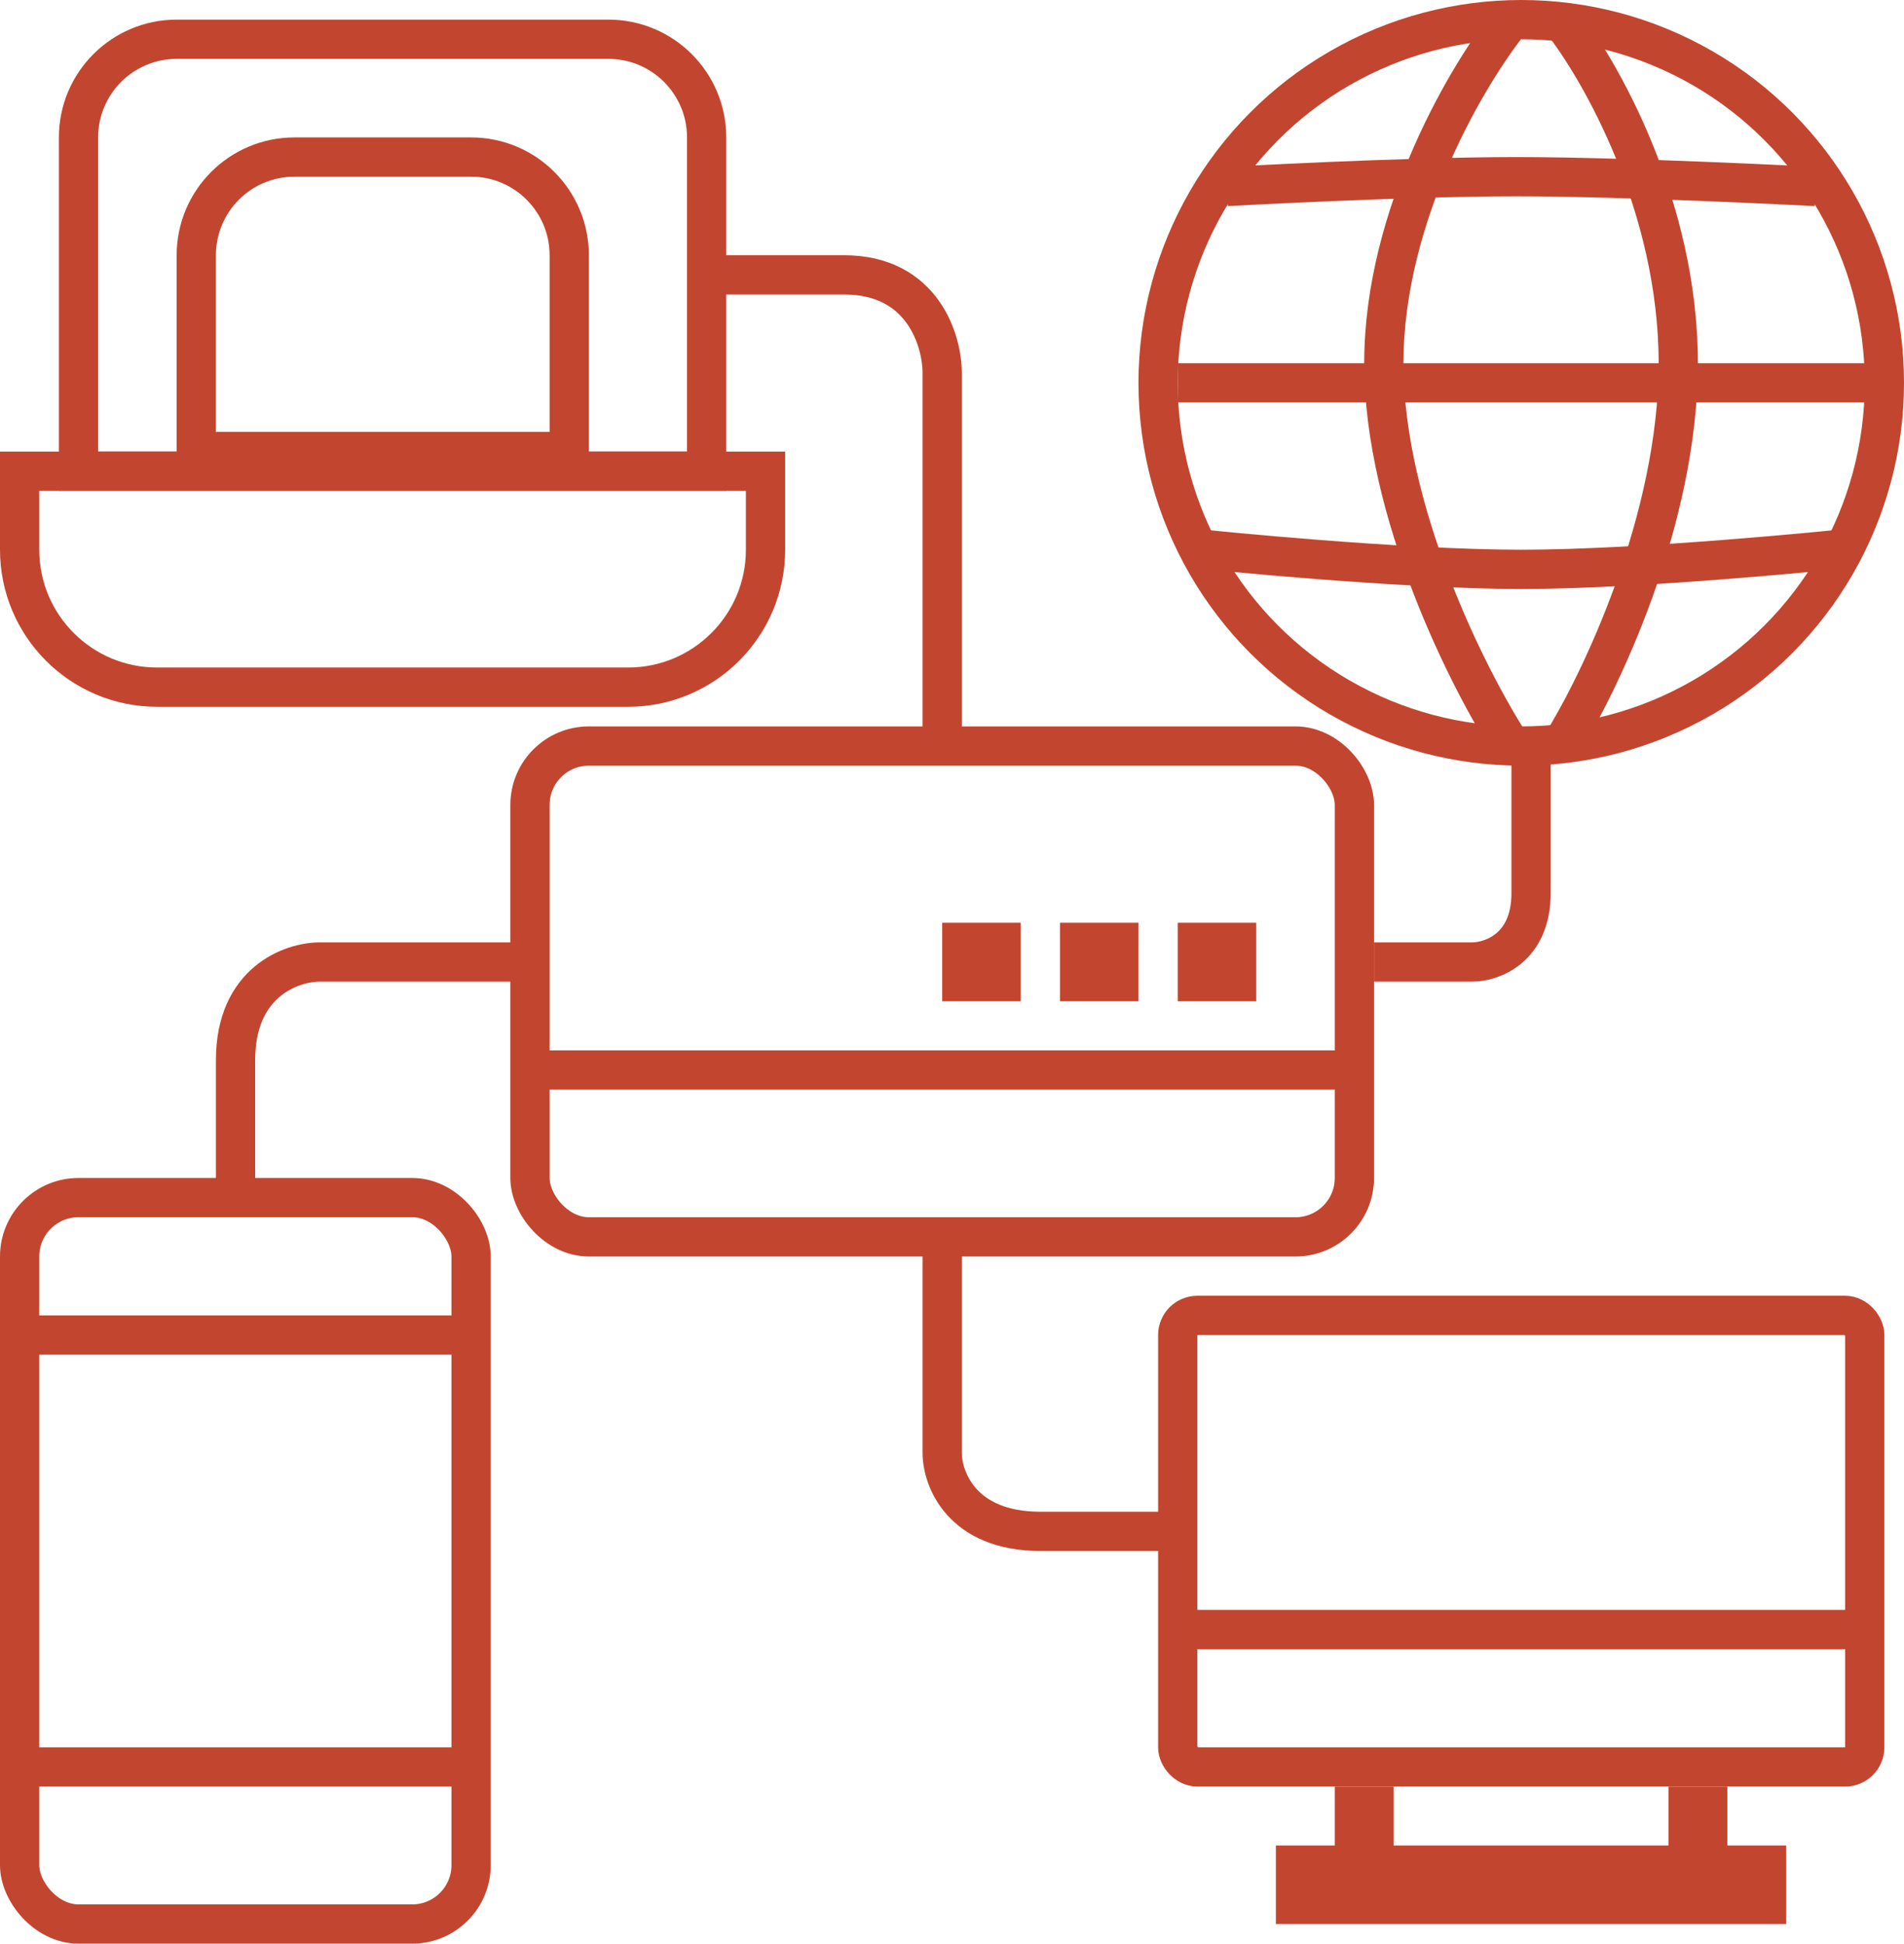
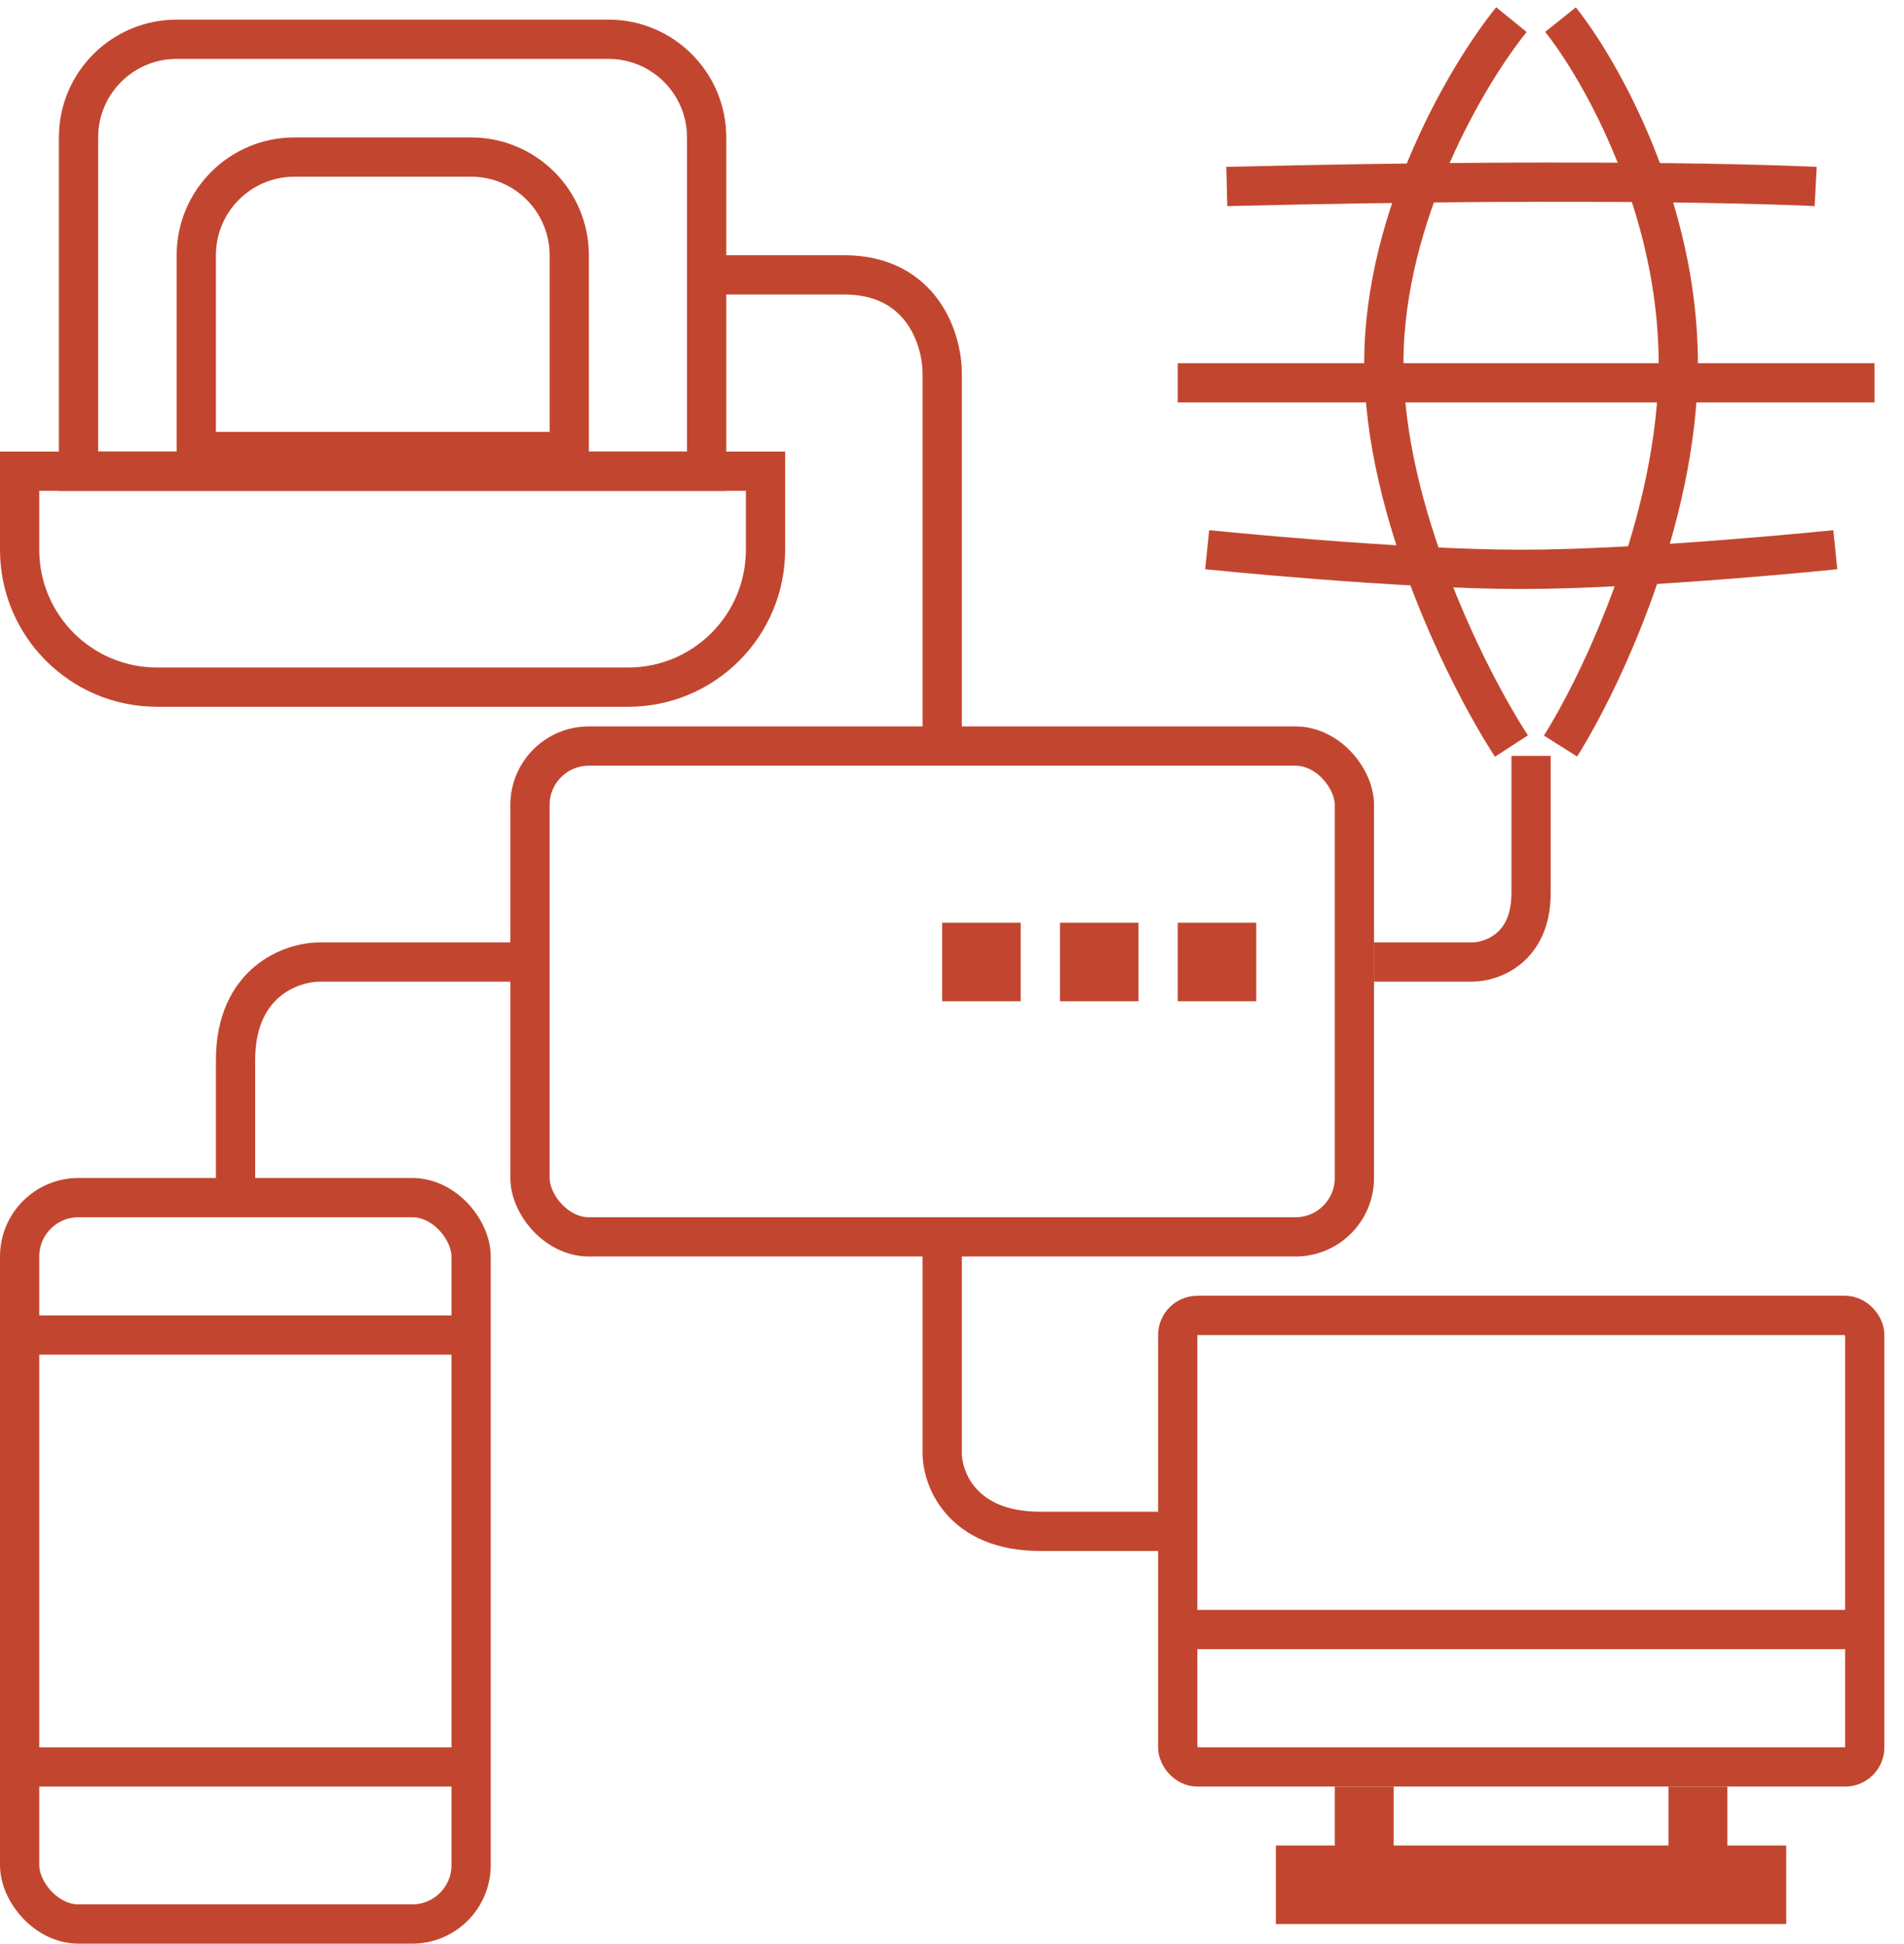
<svg xmlns="http://www.w3.org/2000/svg" width="97" height="99" viewBox="0 0 97 99" fill="none">
  <path d="M48 63V74C48 75.333 49 78 53 78C57 78 59.333 78 60 78" stroke="#C2462F" stroke-width="2" />
  <path d="M48 37.5V19C48 17.333 47 14 43 14C39 14 36.667 14 36 14" stroke="#C2462F" stroke-width="2" />
  <rect x="27" y="38" width="42" height="25" rx="3" stroke="#C2462F" stroke-width="2" />
-   <path d="M27 54.5H69" stroke="#C2462F" stroke-width="2" />
  <rect x="48" y="47" width="4" height="4" fill="#C2462F" />
  <rect x="54" y="47" width="4" height="4" fill="#C2462F" />
  <rect x="60" y="47" width="4" height="4" fill="#C2462F" />
-   <circle cx="77.5" cy="19.5" r="18.5" stroke="#C2462F" stroke-width="2" />
  <path d="M77 1C74.833 3.667 70.5 10.9 70.5 18.5C70.5 26.1 74.833 34.667 77 38M79.5 1C81.5 3.5 85.5 10.5 85.5 18.5C85.5 26.5 81.5 34.833 79.5 38" stroke="#C2462F" stroke-width="2" />
-   <path d="M60 19.5H95.5M62.5 9.5C62.5 9.5 71.487 9 77.25 9C83.013 9 92.5 9.5 92.5 9.5M61.5 28C61.5 28 71.239 29 77.5 29C83.761 29 93.5 28 93.5 28" stroke="#C2462F" stroke-width="2" />
+   <path d="M60 19.5H95.5M62.5 9.5C83.013 9 92.5 9.5 92.5 9.5M61.5 28C61.5 28 71.239 29 77.5 29C83.761 29 93.5 28 93.5 28" stroke="#C2462F" stroke-width="2" />
  <path d="M70 49H75C76 49 78 48.3 78 45.5C78 42.7 78 39.5 78 38.5" stroke="#C2462F" stroke-width="2" />
  <path d="M1 24H39V28C39 31.866 35.866 35 32 35H8C4.134 35 1 31.866 1 28V24Z" stroke="#C2462F" stroke-width="2" />
  <path d="M4 7C4 4.239 6.239 2 9 2H31C33.761 2 36 4.239 36 7V24H4V7Z" stroke="#C2462F" stroke-width="2" />
  <path d="M10 13C10 10.239 12.239 8 15 8H24C26.761 8 29 10.239 29 13V23H10V13Z" stroke="#C2462F" stroke-width="2" />
  <path d="M26.5 49H16.297C14.865 49 12 50 12 54C12 58 12 60.667 12 61.5" stroke="#C2462F" stroke-width="2" />
  <rect x="1" y="61" width="23" height="37" rx="3" stroke="#C2462F" stroke-width="2" />
  <path d="M1 68H24M1 90H24" stroke="#C2462F" stroke-width="2" />
  <rect x="60" y="67" width="35" height="23" rx="1" stroke="#C2462F" stroke-width="2" />
  <path d="M60.5 83H95" stroke="#C2462F" stroke-width="2" />
  <rect x="65" y="94" width="26" height="4" fill="#C2462F" />
  <rect x="68" y="91" width="3" height="4" fill="#C2462F" />
  <rect x="85" y="91" width="3" height="4" fill="#C2462F" />
</svg>